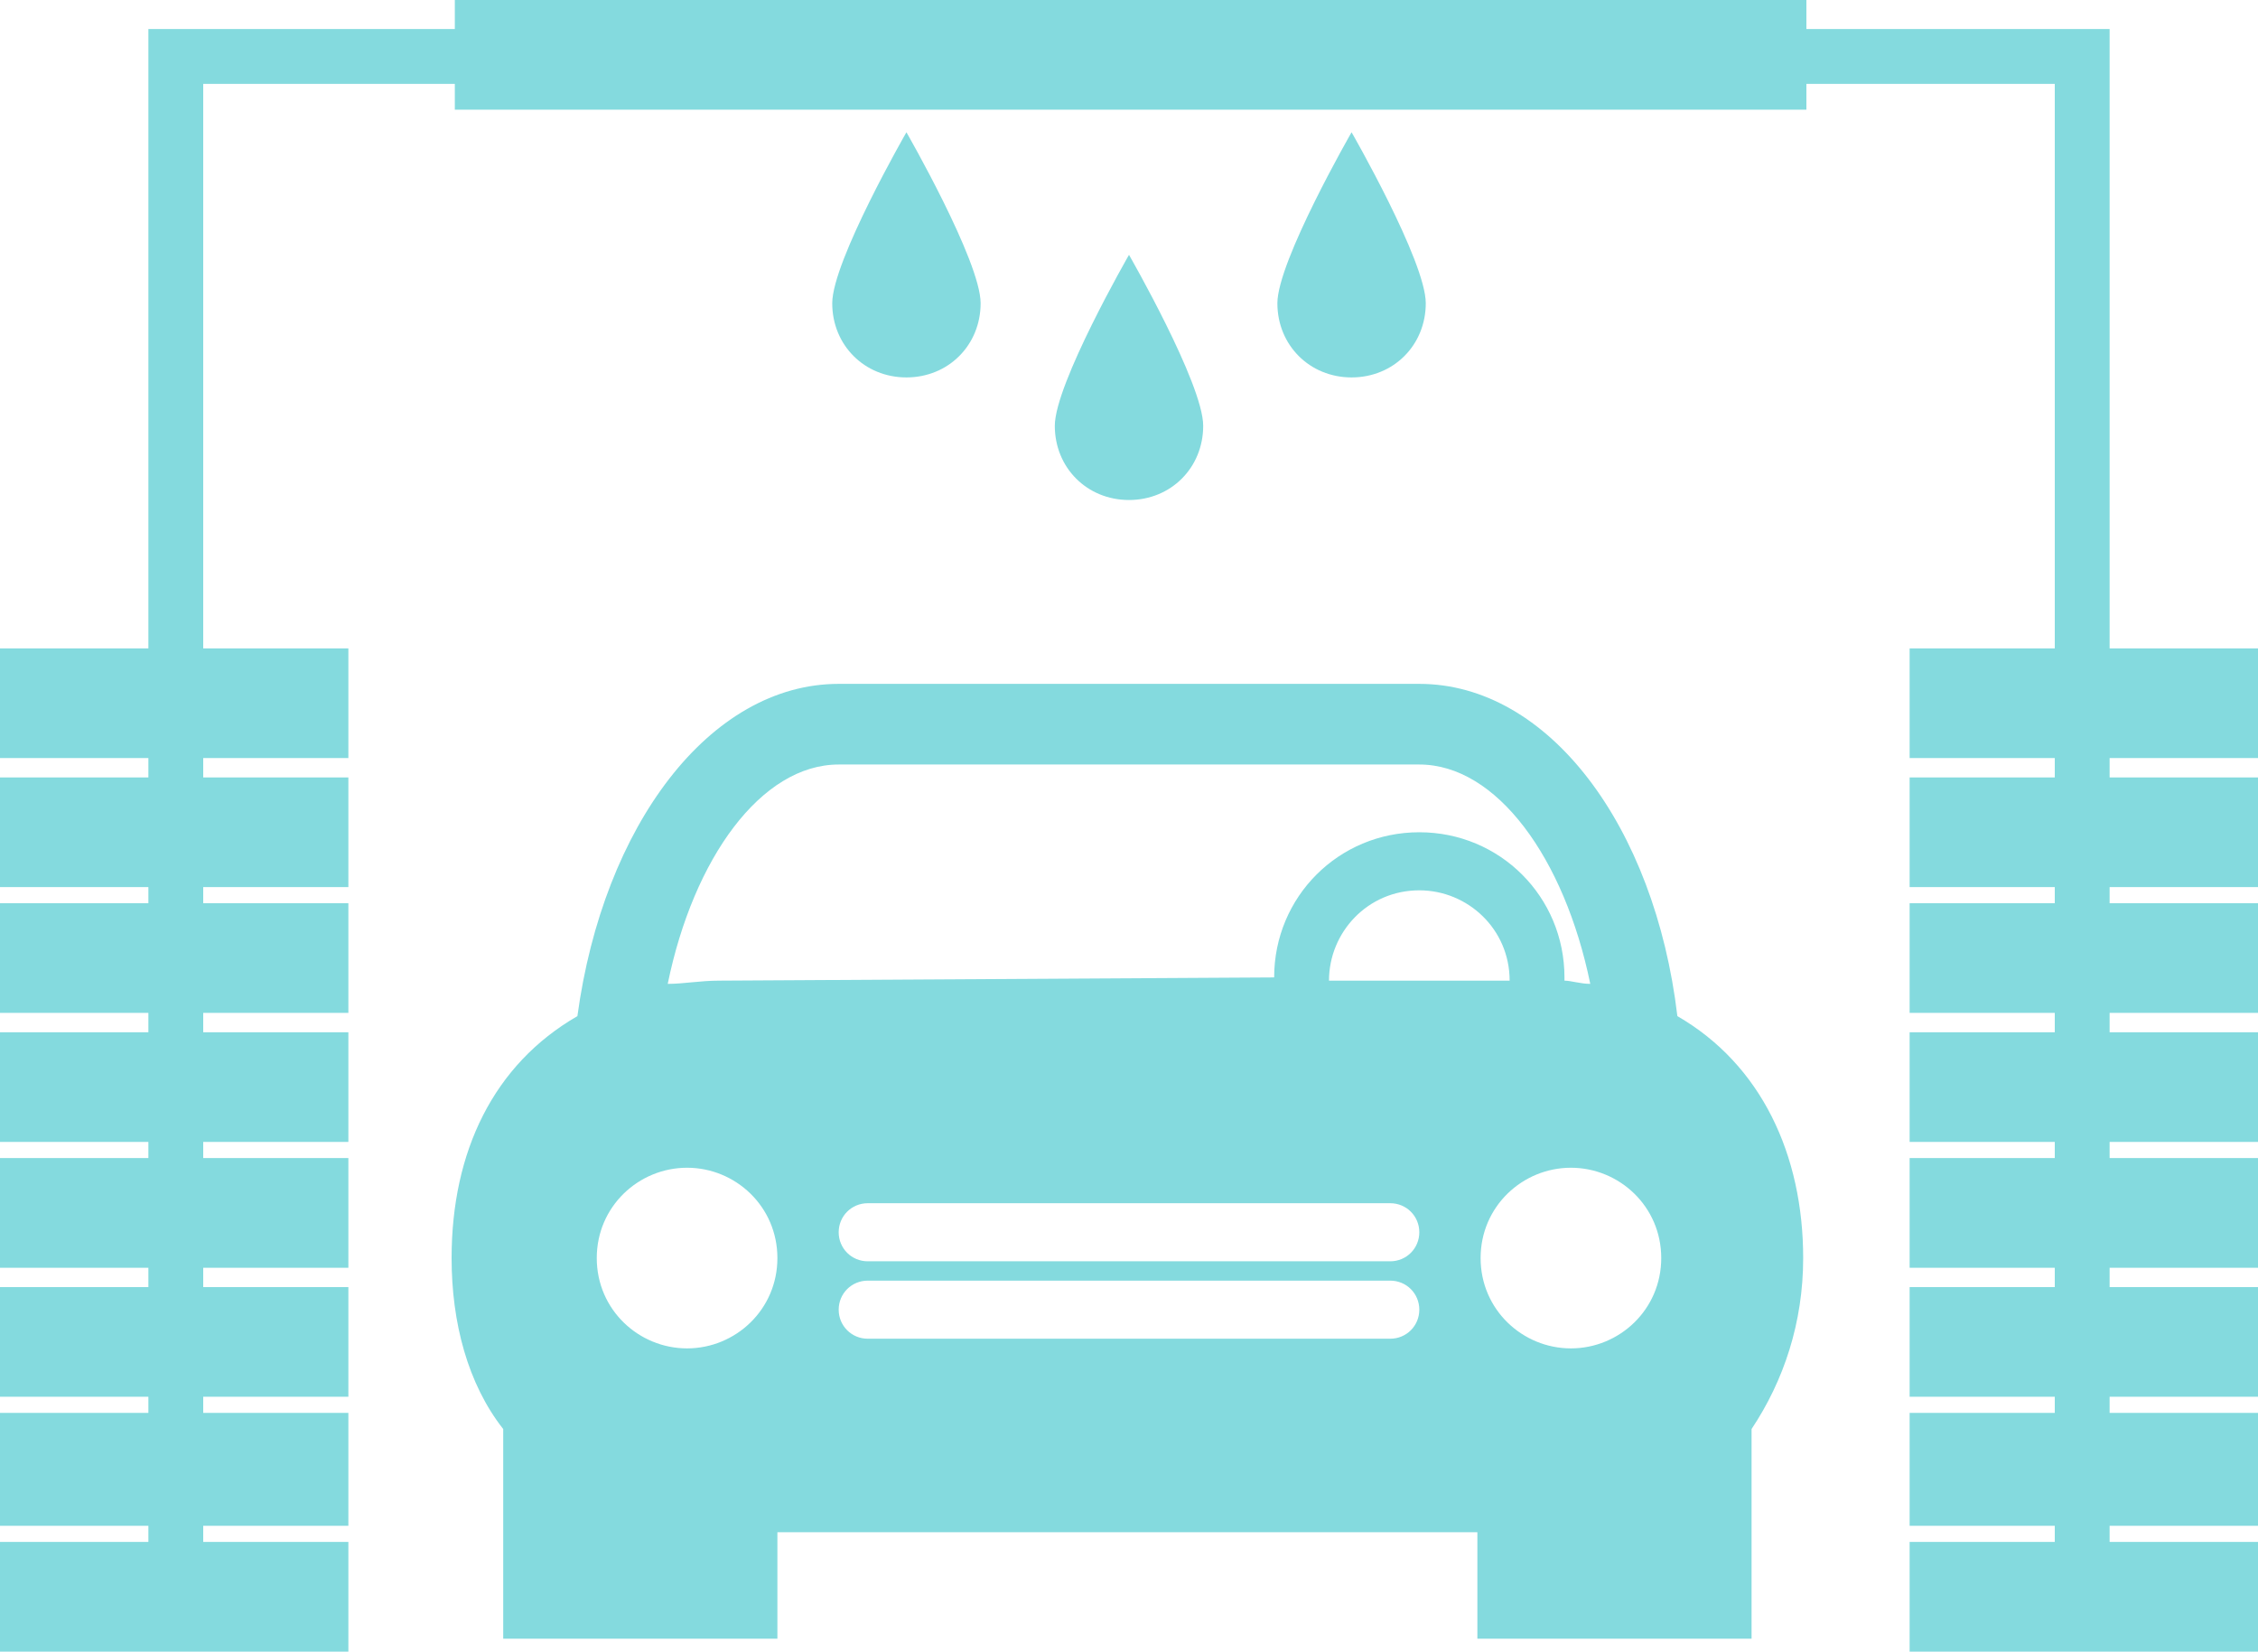
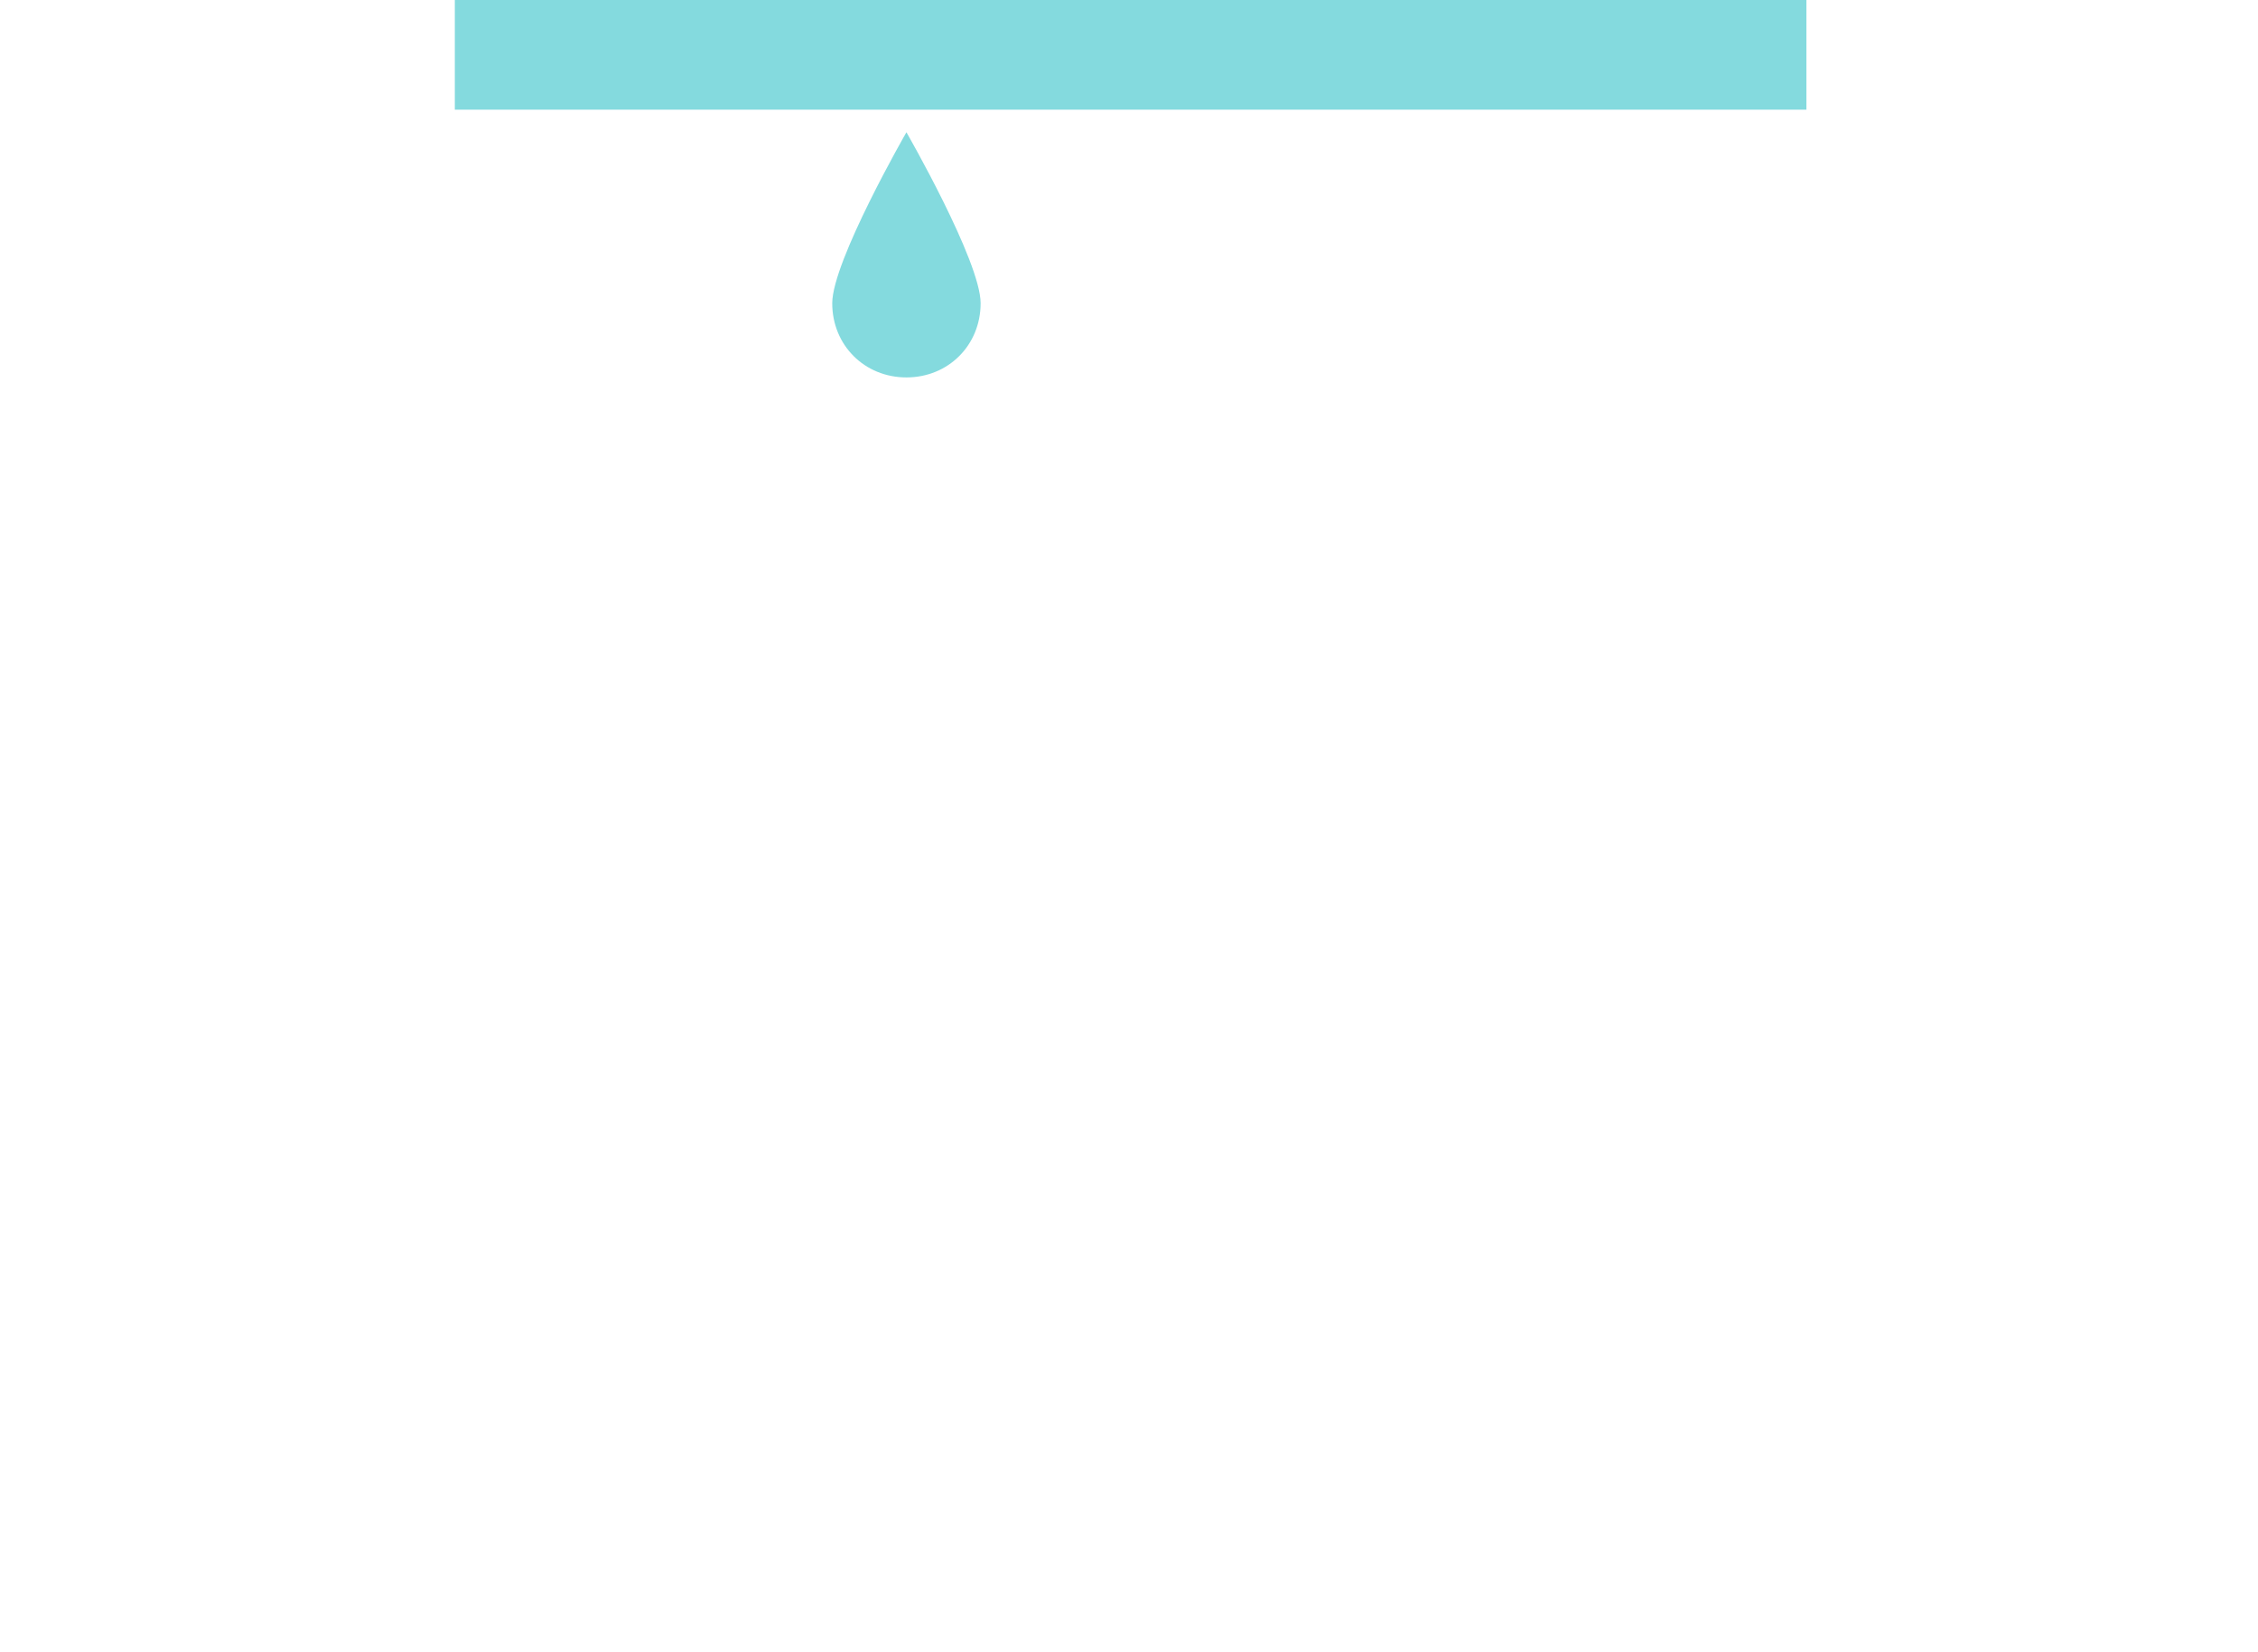
<svg xmlns="http://www.w3.org/2000/svg" version="1.1" id="Capa_1" x="0px" y="0px" width="70px" height="51.2px" viewBox="0 0 70 51.2" style="enable-background:new 0 0 70 51.2;" xml:space="preserve">
  <style type="text/css">
	.st0{fill:#84DADE;}
</style>
  <g>
    <g>
-       <path class="st0" d="M52,31.5c-0.7-5.9-4-10.3-8-10.3H26c-4,0-7.3,4.4-8.1,10.3c-2.6,1.5-3.9,4.2-3.9,7.5c0,2,0.5,3.9,1.6,5.3v6.5    h8.5v-3.3h21.7v3.3h8.5v-6.5c1-1.5,1.6-3.3,1.6-5.3C55.9,35.8,54.6,33,52,31.5z M21.3,41.8c-1.5,0-2.8-1.2-2.8-2.8    s1.3-2.8,2.8-2.8c1.5,0,2.8,1.2,2.8,2.8C24.1,40.6,22.8,41.8,21.3,41.8z M22.3,30.4c-0.6,0-1.1,0.1-1.6,0.1    c0.8-3.9,2.9-6.8,5.3-6.8h18c2.4,0,4.5,2.9,5.3,6.8c-0.3,0-0.6-0.1-0.8-0.1c0,0,0,0,0-0.1c0-2.5-2-4.5-4.5-4.5    c-2.5,0-4.5,2-4.5,4.5L22.3,30.4L22.3,30.4z M43.1,41.5H26.9c-0.5,0-0.9-0.4-0.9-0.9c0-0.5,0.4-0.9,0.9-0.9h16.2    c0.5,0,0.9,0.4,0.9,0.9C44,41.1,43.6,41.5,43.1,41.5z M43.1,39.1H26.9c-0.5,0-0.9-0.4-0.9-0.9s0.4-0.9,0.9-0.9h16.2    c0.5,0,0.9,0.4,0.9,0.9S43.6,39.1,43.1,39.1z M41.2,30.4c0-1.5,1.2-2.8,2.8-2.8c1.5,0,2.8,1.2,2.8,2.8H41.2z M48.7,41.8    c-1.5,0-2.8-1.2-2.8-2.8s1.3-2.8,2.8-2.8c1.5,0,2.8,1.2,2.8,2.8C51.5,40.6,50.2,41.8,48.7,41.8z" />
      <g>
        <rect x="14.1" class="st0" width="41.9" height="3.4" />
      </g>
      <g>
-         <path class="st0" d="M32.7,13.2c0,1.3,1,2.3,2.3,2.3c1.3,0,2.3-1,2.3-2.3S35,7.9,35,7.9S32.7,11.9,32.7,13.2z" />
        <path class="st0" d="M25.8,9.4c0,1.3,1,2.3,2.3,2.3c1.3,0,2.3-1,2.3-2.3c0-1.3-2.3-5.3-2.3-5.3S25.8,8.1,25.8,9.4z" />
-         <path class="st0" d="M39.6,9.4c0,1.3,1,2.3,2.3,2.3c1.3,0,2.3-1,2.3-2.3c0-1.3-2.3-5.3-2.3-5.3S39.6,8.1,39.6,9.4z" />
-         <polygon class="st0" points="70,23.5 70,20.1 65.4,20.1 65.4,0.9 4.6,0.9 4.6,20.1 0,20.1 0,23.5 4.6,23.5 4.6,24.1 0,24.1      0,27.5 4.6,27.5 4.6,28 0,28 0,31.4 4.6,31.4 4.6,32 0,32 0,35.4 4.6,35.4 4.6,35.9 0,35.9 0,39.3 4.6,39.3 4.6,39.9 0,39.9      0,43.3 4.6,43.3 4.6,43.8 0,43.8 0,47.3 4.6,47.3 4.6,47.8 0,47.8 0,51.2 10.8,51.2 10.8,47.8 6.3,47.8 6.3,47.3 10.8,47.3      10.8,43.8 6.3,43.8 6.3,43.3 10.8,43.3 10.8,39.9 6.3,39.9 6.3,39.3 10.8,39.3 10.8,35.9 6.3,35.9 6.3,35.4 10.8,35.4 10.8,32      6.3,32 6.3,31.4 10.8,31.4 10.8,28 6.3,28 6.3,27.5 10.8,27.5 10.8,24.1 6.3,24.1 6.3,23.5 10.8,23.5 10.8,20.1 6.3,20.1      6.3,2.6 63.7,2.6 63.7,20.1 59.2,20.1 59.2,23.5 63.7,23.5 63.7,24.1 59.2,24.1 59.2,27.5 63.7,27.5 63.7,28 59.2,28 59.2,31.4      63.7,31.4 63.7,32 59.2,32 59.2,35.4 63.7,35.4 63.7,35.9 59.2,35.9 59.2,39.3 63.7,39.3 63.7,39.9 59.2,39.9 59.2,43.3      63.7,43.3 63.7,43.8 59.2,43.8 59.2,47.3 63.7,47.3 63.7,47.8 59.2,47.8 59.2,51.2 70,51.2 70,47.8 65.4,47.8 65.4,47.3 70,47.3      70,43.8 65.4,43.8 65.4,43.3 70,43.3 70,39.9 65.4,39.9 65.4,39.3 70,39.3 70,35.9 65.4,35.9 65.4,35.4 70,35.4 70,32 65.4,32      65.4,31.4 70,31.4 70,28 65.4,28 65.4,27.5 70,27.5 70,24.1 65.4,24.1 65.4,23.5    " />
      </g>
    </g>
  </g>
</svg>